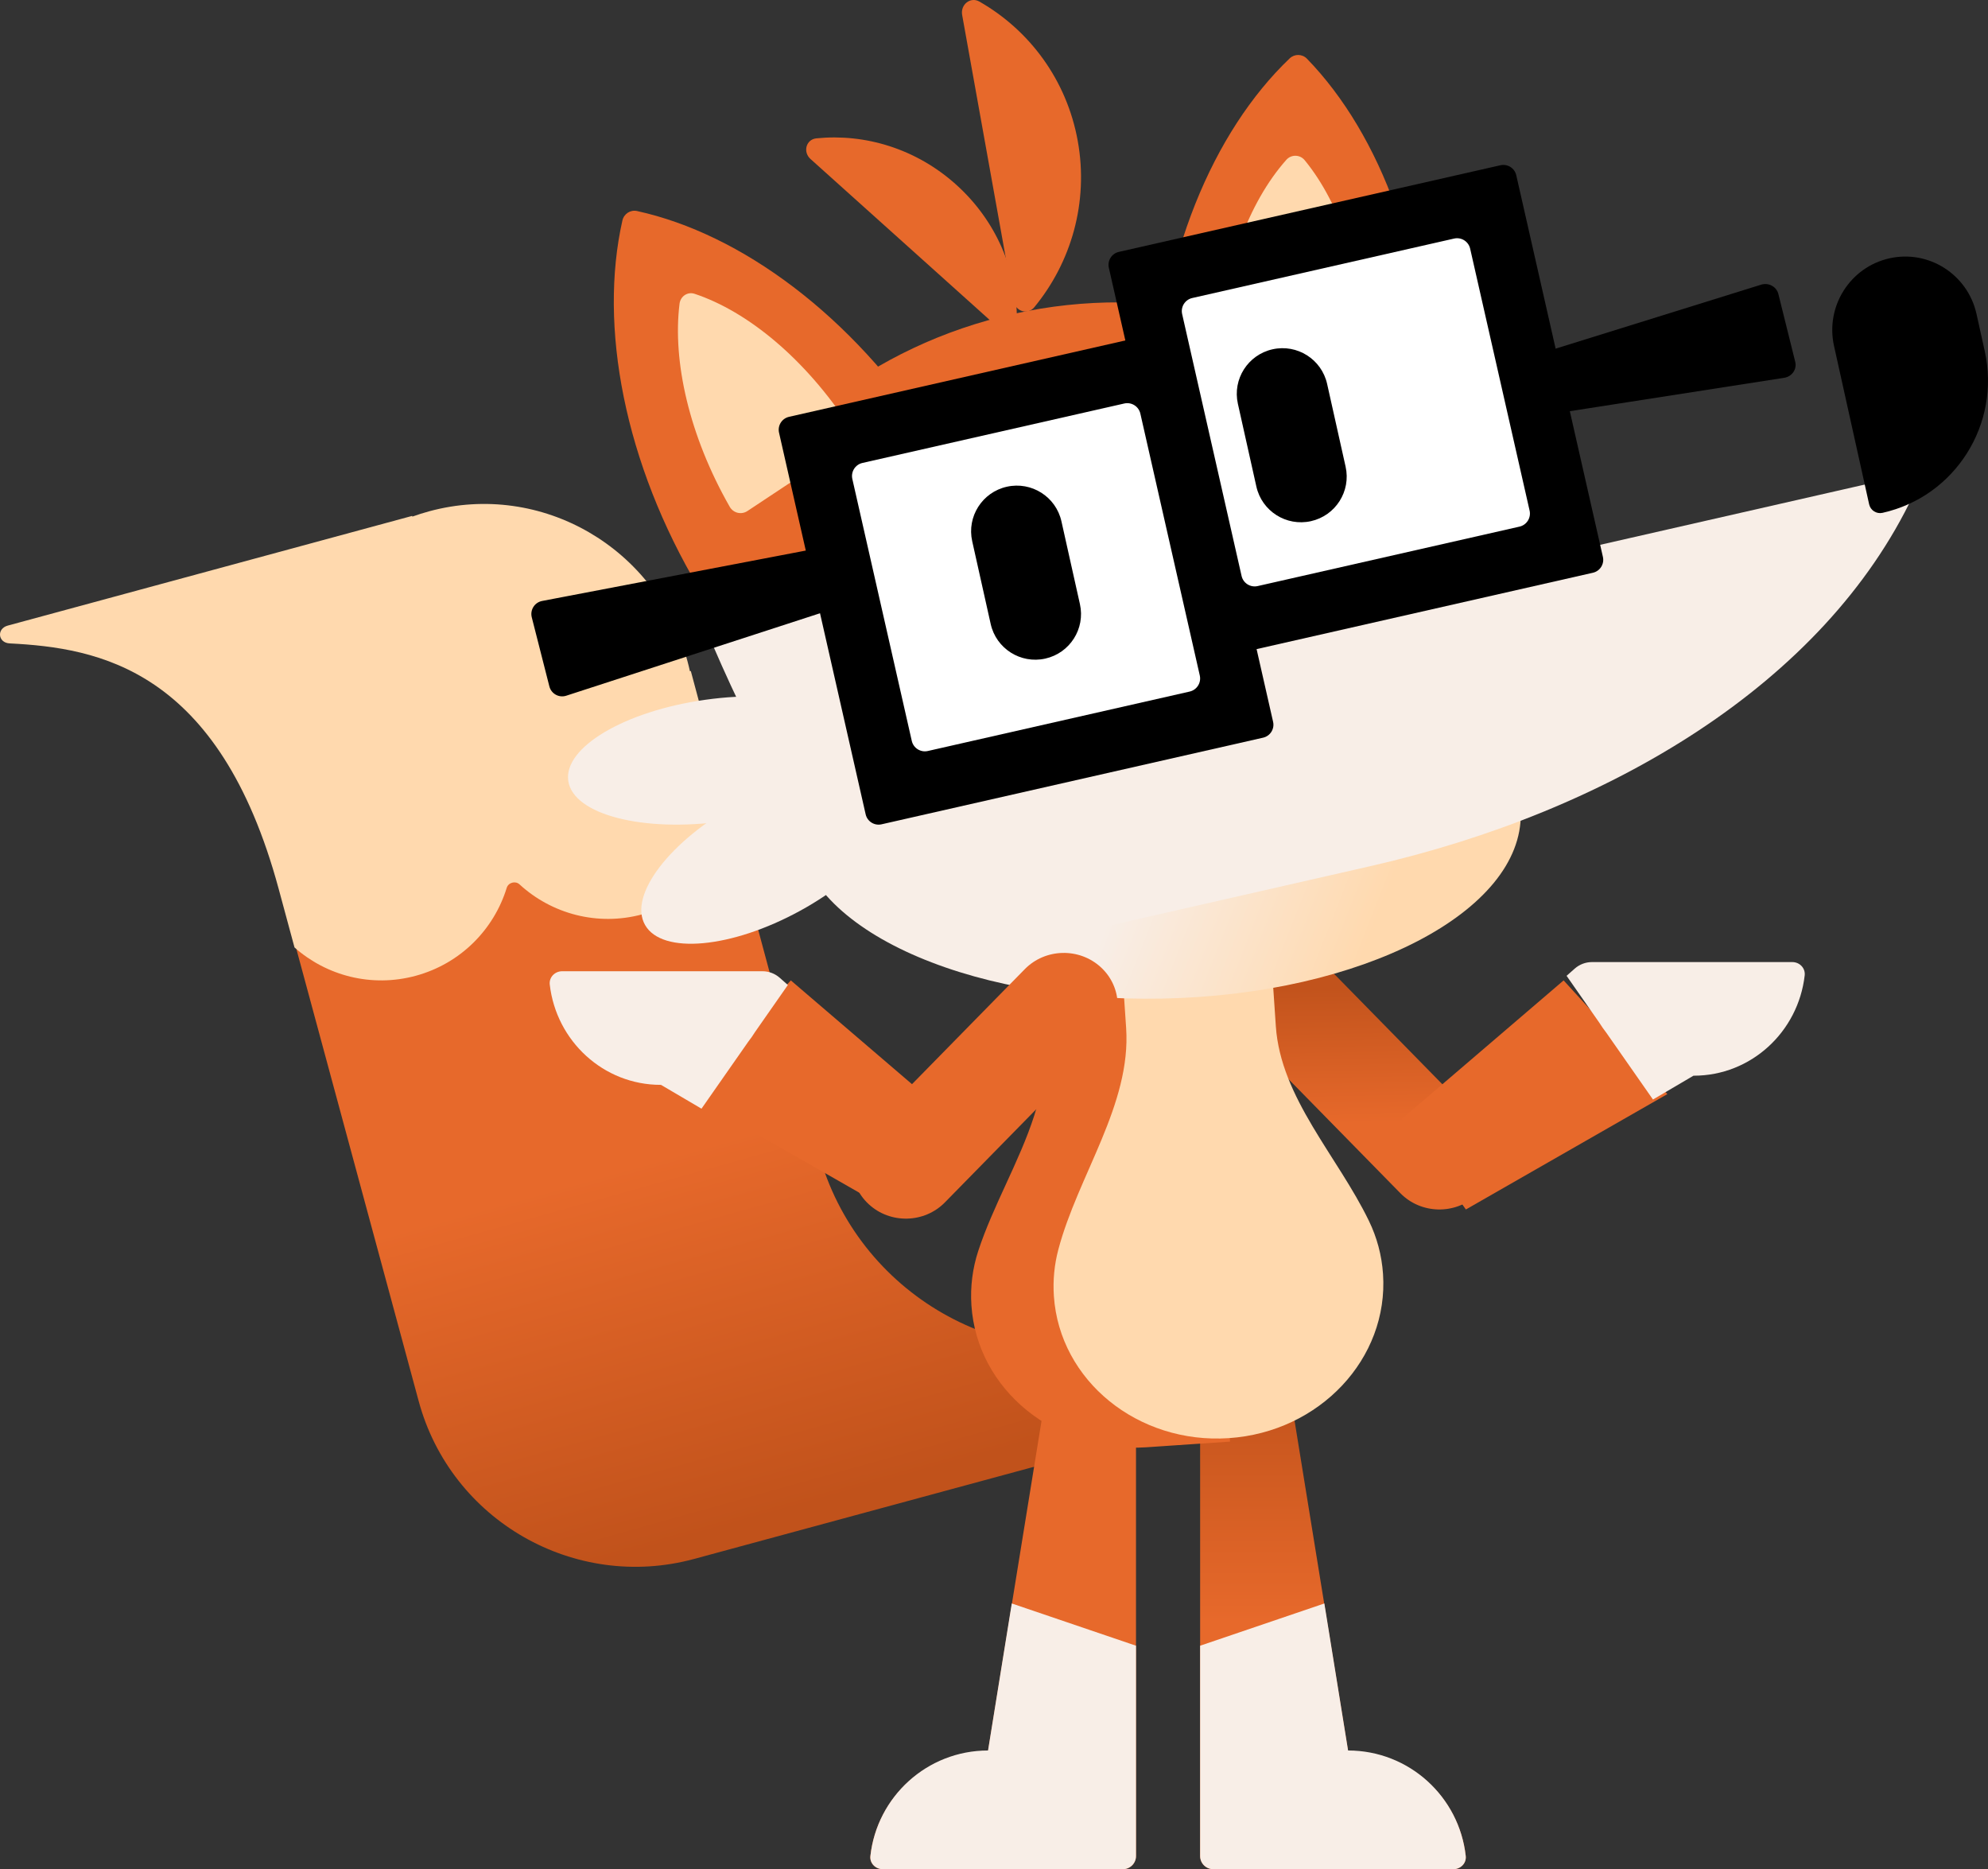
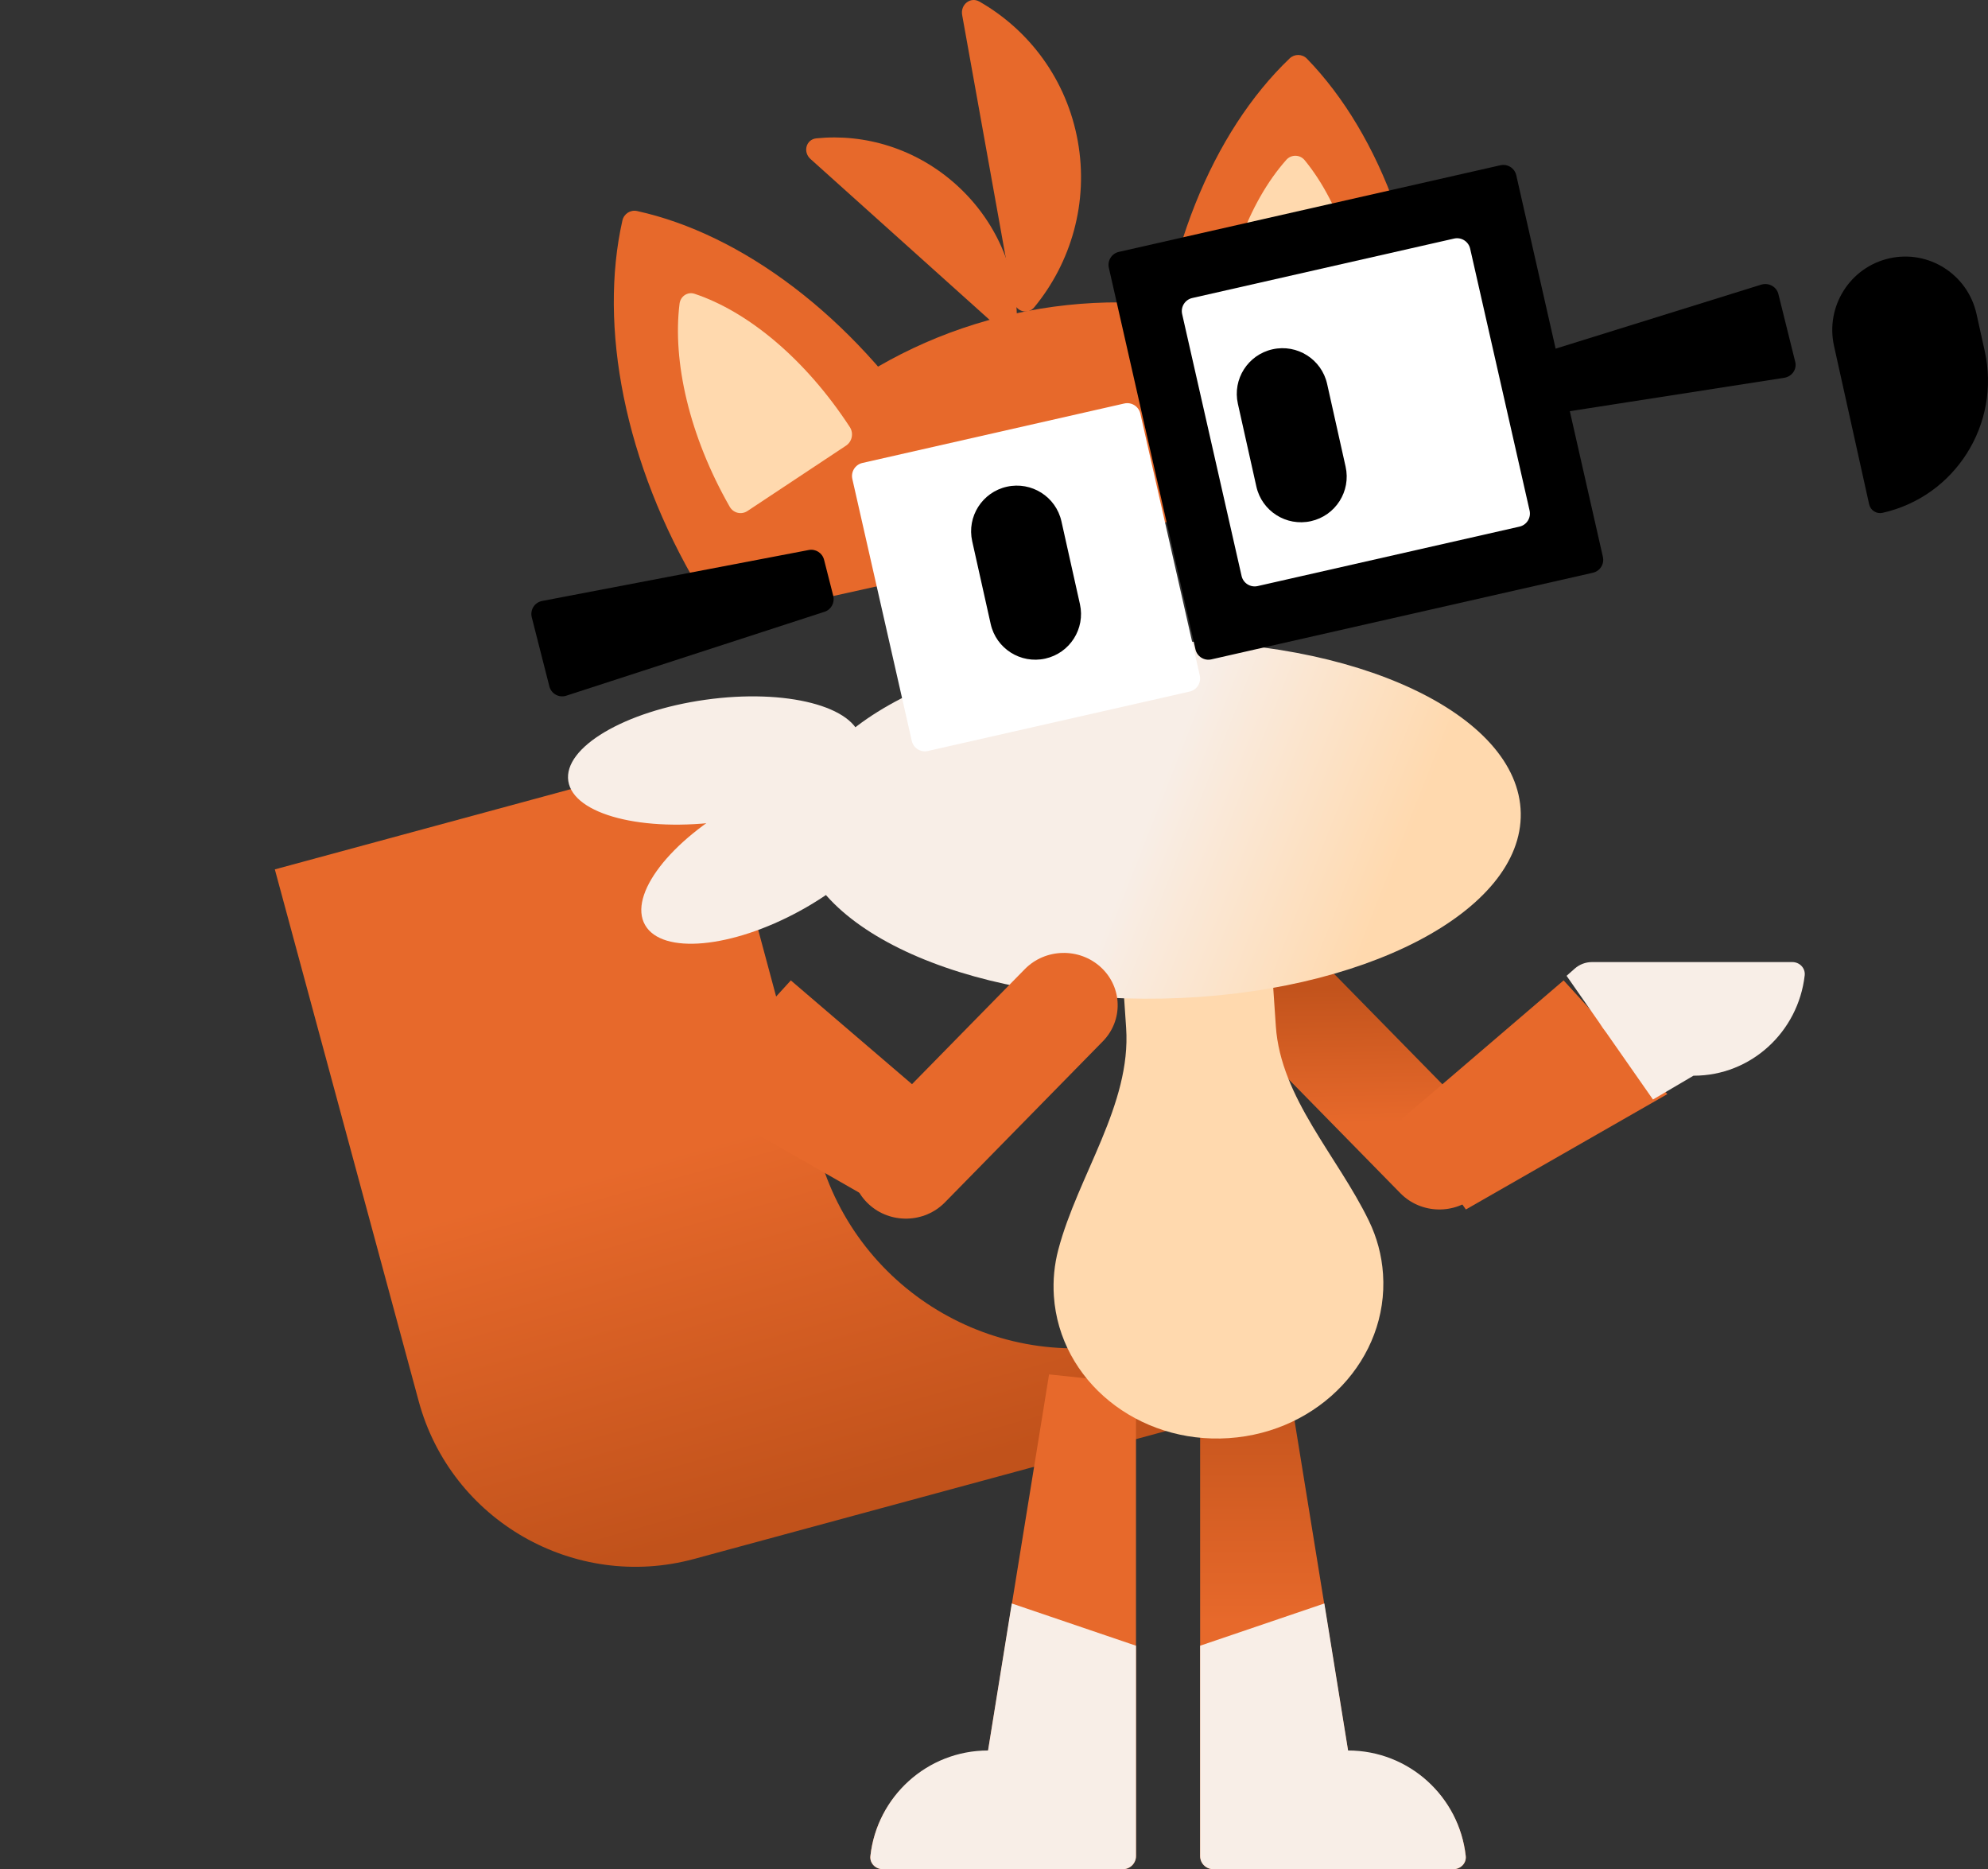
<svg xmlns="http://www.w3.org/2000/svg" width="217px" height="204px" viewBox="0 0 217 204" version="1.1">
  <rect x="0" y="0" width="217" height="204" fill="#333333" stroke="none" />
  <title>Fivey Shrugging</title>
  <defs>
    <linearGradient x1="53.588%" y1="79.334%" x2="54.856%" y2="13.481%" id="linearGradient-1">
      <stop stop-color="#E7692B" offset="18.746%" />
      <stop stop-color="#C2531C" offset="93.299%" />
    </linearGradient>
    <linearGradient x1="-70.908%" y1="-9.279%" x2="-88.717%" y2="42.11%" id="linearGradient-2">
      <stop stop-color="#E7692B" offset="19.269%" />
      <stop stop-color="#C1521B" offset="100%" />
    </linearGradient>
    <linearGradient x1="49.877%" y1="0%" x2="49.877%" y2="50%" id="linearGradient-3">
      <stop stop-color="#C1521B" offset="0%" />
      <stop stop-color="#E7692B" offset="100%" />
    </linearGradient>
    <linearGradient x1="51.835%" y1="51.07%" x2="16.09%" y2="58.182%" id="linearGradient-4">
      <stop stop-color="#F8EEE7" offset="0%" />
      <stop stop-color="#FFD9AE" offset="100%" />
    </linearGradient>
  </defs>
  <g id="Designs-v5-(Final)" stroke="none" stroke-width="1" fill="none" fill-rule="evenodd">
    <g id="senate-overview" transform="translate(-598, -5311)">
      <g id="Group-93" transform="translate(-1, 4582)">
        <g id="Group-84" transform="translate(195, 81)">
          <g id="Group-59" transform="translate(1, 586)">
            <g id="Group-58" transform="translate(81, 40.709)">
              <g id="Fivey-Shrugging" transform="translate(430.5, 123.291) scale(-1, 1) translate(-430.5, -123.291)translate(322, 21.291)">
                <path d="M72.86,104.773 C75.1,102.488 78.823,102.4 81.175,104.576 C83.527,106.751 83.618,110.366 81.378,112.65 L64.14,130.228 C61.9,132.512 58.177,132.6 55.825,130.424 C53.473,128.249 53.382,124.634 55.622,122.35 L72.86,104.773 Z" id="Path" fill="url(#linearGradient-1)" fill-rule="nonzero" />
                <polygon id="Path" fill="#E7692B" fill-rule="nonzero" points="46.323 107 35 119.41 56.991 132 64 122.137" />
                <path d="M32.149,117.4 C32.138,117.4 32.127,117.4 32.115,117.4 C25.867,117.4 20.717,112.619 20.009,106.456 C19.917,105.656 20.568,105 21.36,105 L43.232,105 C43.924,105 44.592,105.254 45.114,105.716 L46,106.5 L42.426,111.618 C42.19,111.996 41.936,112.361 41.663,112.71 L36.571,120 L32.149,117.4 Z" id="Path" fill="#F8EEE7" fill-rule="nonzero" />
                <path d="M139.475,82 L131.866,110.307 L127.648,125.802 C123.451,141.217 107.576,150.319 92.17,146.142 L75.697,141.676 L73,151.643 L141.246,170.144 C154.262,173.672 167.767,165.972 171.299,152.915 L187,94.883 L139.475,82 Z" id="Path" fill="url(#linearGradient-2)" fill-rule="nonzero" />
-                 <path d="M137,90.379 L141.594,73.234 L141.69,73.26 C141.772,72.885 141.864,72.51 141.965,72.135 C145.302,59.798 157.885,52.475 170.157,55.803 C170.78,55.972 171.391,56.165 171.988,56.381 L172.008,56.305 L216.152,68.276 C217.391,68.612 217.229,70.155 215.948,70.219 C206.269,70.71 193.083,72.976 186.579,97.022 L184.853,103.402 C181.379,106.483 176.458,107.807 171.626,106.497 C166.705,105.162 163.08,101.421 161.688,96.894 C161.51,96.316 160.741,96.107 160.296,96.516 C156.813,99.721 151.798,101.12 146.876,99.785 C142.026,98.47 138.436,94.817 137,90.379 Z" id="Path" fill="#FFD9AE" fill-rule="nonzero" />
                <path d="M69.849,191.105 C63.2,191.105 57.724,196.117 57.008,202.563 C56.92,203.353 57.571,204 58.364,204 L84.564,204 C85.357,204 86,203.356 86,202.56 L86,151.008 L76.511,150 L69.849,191.105 Z" id="Path" fill="url(#linearGradient-3)" fill-rule="nonzero" />
                <path d="M109.151,191.105 C115.8,191.105 121.276,196.117 121.992,202.563 C122.08,203.353 121.429,204 120.636,204 L94.436,204 C93.642,204 93,203.356 93,202.56 L93,151.008 L102.489,150 L109.151,191.105 Z" id="Path" fill="#E7692B" fill-rule="nonzero" />
                <path d="M58.365,204 C57.573,204 56.922,203.357 57.008,202.57 C57.717,196.089 63.196,191.046 69.85,191.046 L72.439,175 L86,179.611 L86,202.568 C86,203.359 85.357,204 84.564,204 L58.365,204 Z" id="Path" fill="#F8EEE7" fill-rule="nonzero" />
                <path d="M120.634,204 C121.427,204 122.078,203.357 121.992,202.57 C121.282,196.089 115.804,191.046 109.15,191.046 L106.561,175 L93,179.611 L93,202.568 C93,203.359 93.643,204 94.436,204 L120.634,204 Z" id="Path" fill="#F8EEE7" fill-rule="nonzero" />
                <polygon id="Path" fill="#E7692B" fill-rule="nonzero" points="93 148 83 148 83 152 93 152" />
-                 <path d="M104.942,85.106 L88.662,84 L86.721,112.949 C86.367,118.225 83.447,122.835 80.531,127.437 C79.112,129.678 77.693,131.917 76.572,134.231 C75.711,136.008 75.174,137.961 75.035,140.029 C74.625,146.151 77.808,151.745 82.894,155.012 L82.738,157.334 L91.721,157.944 L91.721,157.943 C91.774,157.947 91.827,157.951 91.88,157.955 C101.802,158.628 110.346,151.696 110.965,142.469 C111.103,140.402 110.832,138.394 110.216,136.516 C109.414,134.071 108.307,131.661 107.2,129.248 C104.925,124.293 102.647,119.331 103.001,114.055 L104.942,85.106 Z" id="Path" fill="#E7692B" fill-rule="nonzero" />
                <path d="M79.7,83 L95.98,84.095 L94.077,112.187 C93.51,120.562 99.338,128.271 101.481,136.389 C101.908,138.007 102.082,139.71 101.964,141.457 C101.339,150.684 92.79,157.623 82.869,156.956 C72.947,156.289 65.411,148.268 66.036,139.041 C66.176,136.975 66.713,135.024 67.574,133.248 C70.991,126.192 77.206,119.823 77.736,112.007 L79.7,83 Z" id="Path" fill="#FFD9AE" fill-rule="nonzero" />
                <path d="M51.002,88.727 C50.79,99.489 68.301,108.558 90.116,108.984 C111.93,109.411 129.786,101.034 129.998,90.272 C130.21,79.512 112.699,70.442 90.884,70.016 C69.07,69.589 51.214,77.967 51.002,88.727 Z" id="Path" fill="url(#linearGradient-4)" fill-rule="nonzero" />
                <path d="M123.032,80.756 C122.476,84.417 129.173,88.389 137.992,89.629 C146.811,90.868 154.411,88.905 154.968,85.244 C155.524,81.583 148.827,77.611 140.008,76.372 C131.189,75.132 123.589,77.095 123.032,80.756 Z" id="Path" fill="#F8EEE7" fill-rule="nonzero" />
                <path d="M119.412,86.048 C117.558,89.301 122.139,95.275 129.644,99.391 C137.149,103.507 144.735,104.206 146.588,100.952 C148.442,97.699 143.861,91.725 136.356,87.609 C128.851,83.493 121.265,82.794 119.412,86.048 Z" id="Path" fill="#F8EEE7" fill-rule="nonzero" />
                <path d="M106.371,32.844 C106.167,33.977 104.827,34.413 104.101,33.531 C100.084,28.648 98.152,22.099 99.353,15.407 C100.555,8.715 104.639,3.289 110.092,0.173 C111.077,-0.39 112.179,0.502 111.976,1.635 L106.371,32.844 Z" id="Path" fill="#E7692B" fill-rule="nonzero" />
                <path d="M108.173,35.636 C107.322,36.399 105.993,35.894 106,34.751 C106.033,29.421 108.283,24.057 112.643,20.141 C117.004,16.225 122.579,14.562 127.884,15.098 C129.021,15.213 129.382,16.589 128.531,17.352 L108.173,35.636 Z" id="Path" fill="#E7692B" fill-rule="nonzero" />
                <path d="M115.234,47.846 C124.005,34.408 136.121,25.518 147.462,23.031 C148.187,22.872 148.897,23.333 149.063,24.069 C151.655,35.587 148.878,50.531 140.641,64.315 C140.229,65.005 139.34,65.205 138.671,64.771 L115.662,49.857 C114.993,49.423 114.795,48.518 115.234,47.846 Z" id="Path" fill="#E7692B" fill-rule="nonzero" />
                <path d="M90.999,44.015 C90.384,28.159 84.608,14.376 76.227,6.373 C75.692,5.862 74.853,5.878 74.337,6.409 C66.266,14.727 61.015,28.721 61,44.589 C60.999,45.383 61.653,46.015 62.443,46 L89.61,45.48 C90.4,45.465 91.03,44.809 90.999,44.015 Z" id="Path" fill="#E7692B" fill-rule="nonzero" />
                <path d="M63.64,43.532 L62,50.847 L139.36,68 L141,60.685 C134.166,47.703 121.839,37.688 106.325,34.248 C90.812,30.808 75.373,34.667 63.64,43.532 Z" id="Path" fill="#E7692B" fill-rule="nonzero" />
                <path d="M124.236,46.612 C129.085,39.181 135.363,34 141.186,32.064 C141.945,31.812 142.723,32.328 142.825,33.151 C143.607,39.465 141.759,47.582 137.35,55.304 C136.95,56.005 136.072,56.207 135.411,55.77 L124.652,48.638 C123.992,48.201 123.796,47.286 124.236,46.612 Z" id="Path" fill="#FFD9AE" fill-rule="nonzero" />
                <path d="M83.998,38.305 C83.561,29.643 80.711,22.087 76.59,17.443 C76.053,16.838 75.104,16.855 74.591,17.48 C70.653,22.274 68.1,29.93 68,38.602 C67.991,39.388 68.659,40.015 69.464,40 L82.59,39.756 C83.395,39.741 84.038,39.09 83.998,38.305 Z" id="Path" fill="#FFD9AE" fill-rule="nonzero" />
-                 <path d="M131.814,85.476 L124.139,83.76 L121.612,94.927 C120.193,101.201 113.972,105.133 107.717,103.708 L67.463,94.541 C41.239,88.57 17.887,74.594 8.14,53.999 C7.632,52.927 8.588,51.776 9.737,52.038 L96.823,71.869 L102.805,60.185 L140,68.504 C137.727,73.947 134.971,79.821 131.814,85.476 Z" id="Path" fill="#F8EEE7" fill-rule="nonzero" />
                <path d="M94.872,27.491 C95.652,27.668 96.141,28.444 95.964,29.223 L86.509,70.872 C86.332,71.652 85.556,72.141 84.777,71.964 L43.128,62.509 C42.348,62.332 41.859,61.557 42.036,60.777 L51.491,19.128 C51.668,18.348 52.443,17.859 53.223,18.036 L94.872,27.491 Z" id="Path" fill="#000000" />
                <path d="M58.278,26.037 L86.858,32.525 C87.648,32.704 88.142,33.489 87.963,34.278 L81.475,62.859 C81.296,63.648 80.511,64.142 79.722,63.963 L51.141,57.475 C50.352,57.296 49.858,56.511 50.037,55.722 L56.525,27.142 C56.704,26.352 57.489,25.858 58.278,26.037 Z" id="Path" fill="#FFFFFF" fill-rule="nonzero" />
                <path d="M48.959,39.983 C49.139,39.259 48.711,38.523 47.978,38.295 L24.764,31.069 C23.948,30.815 23.08,31.286 22.88,32.093 L21.041,39.492 C20.841,40.298 21.393,41.099 22.24,41.231 L46.316,44.982 C47.077,45.1 47.804,44.632 47.984,43.908 L48.959,39.983 Z" id="Path" fill="#000000" fill-rule="nonzero" />
-                 <path d="M127.05,61.09 C127.238,60.348 127.969,59.883 128.717,60.026 L157.826,65.589 C158.644,65.745 159.161,66.562 158.955,67.371 L157.034,74.91 C156.828,75.719 155.984,76.187 155.192,75.929 L126.999,66.769 C126.274,66.534 125.857,65.773 126.045,65.032 L127.05,61.09 Z" id="Path" fill="#000000" fill-rule="nonzero" />
+                 <path d="M127.05,61.09 C127.238,60.348 127.969,59.883 128.717,60.026 L157.826,65.589 C158.644,65.745 159.161,66.562 158.955,67.371 L157.034,74.91 C156.828,75.719 155.984,76.187 155.192,75.929 L126.999,66.769 C126.274,66.534 125.857,65.773 126.045,65.032 L127.05,61.09 " id="Path" fill="#000000" fill-rule="nonzero" />
                <path d="M78.094,38.121 C75.405,37.522 72.738,39.214 72.138,41.9 L70.121,50.932 C69.521,53.617 71.215,56.28 73.905,56.879 C76.595,57.478 79.263,55.786 79.862,53.1 L81.879,44.068 C82.479,41.383 80.785,38.72 78.094,38.121 Z" id="Path" fill="#000000" />
                <path d="M16.807,37.757 C17.765,33.438 15.059,29.157 10.764,28.194 C6.469,27.231 2.211,29.951 1.253,34.27 L0.356,38.316 C-1.412,46.289 3.582,54.192 11.512,55.97 C12.173,56.118 12.828,55.7 12.975,55.035 L16.807,37.757 Z" id="Path" fill="#000000" fill-rule="nonzero" />
-                 <path d="M130.873,45.491 C131.652,45.668 132.141,46.443 131.964,47.223 L122.509,88.873 C122.332,89.652 121.557,90.141 120.777,89.964 L79.128,80.509 C78.348,80.332 77.859,79.557 78.036,78.777 L87.491,37.127 C87.668,36.348 88.443,35.859 89.223,36.036 L130.873,45.491 Z" id="Path" fill="#000000" />
                <path d="M94.278,44.037 L122.859,50.525 C123.648,50.704 124.142,51.489 123.963,52.278 L117.475,80.859 C117.296,81.648 116.511,82.142 115.722,81.963 L87.142,75.476 C86.352,75.296 85.858,74.511 86.037,73.722 L92.525,45.141 C92.704,44.352 93.489,43.858 94.278,44.037 Z" id="Path" fill="#FFFFFF" fill-rule="nonzero" />
                <path d="M107.094,53.12 C104.405,52.522 101.737,54.213 101.138,56.9 L99.121,65.932 C98.521,68.617 100.215,71.28 102.905,71.879 C105.595,72.478 108.263,70.786 108.862,68.1 L110.879,59.069 C111.479,56.382 109.785,53.719 107.094,53.12 Z" id="Path" fill="#000000" />
                <path d="M105.14,105.773 C102.9,103.488 99.177,103.4 96.825,105.576 C94.473,107.751 94.382,111.366 96.622,113.65 L113.86,131.228 C116.1,133.512 119.823,133.6 122.175,131.424 C124.527,129.249 124.618,125.634 122.378,123.35 L105.14,105.773 Z" id="Path" fill="#E7692B" fill-rule="nonzero" />
                <polygon id="Path" fill="#E7692B" fill-rule="nonzero" points="130.677 107 142 119.41 120.008 132 113 122.137" />
-                 <path d="M144.851,118.4 C144.862,118.4 144.873,118.4 144.885,118.4 C151.133,118.4 156.282,113.619 156.991,107.456 C157.083,106.656 156.432,106 155.64,106 L133.768,106 C133.076,106 132.408,106.254 131.886,106.716 L131,107.5 L134.574,112.618 C134.81,112.996 135.064,113.361 135.337,113.71 L140.429,121 L144.851,118.4 Z" id="Path" fill="#F8EEE7" fill-rule="nonzero" />
              </g>
            </g>
          </g>
        </g>
      </g>
    </g>
  </g>
</svg>